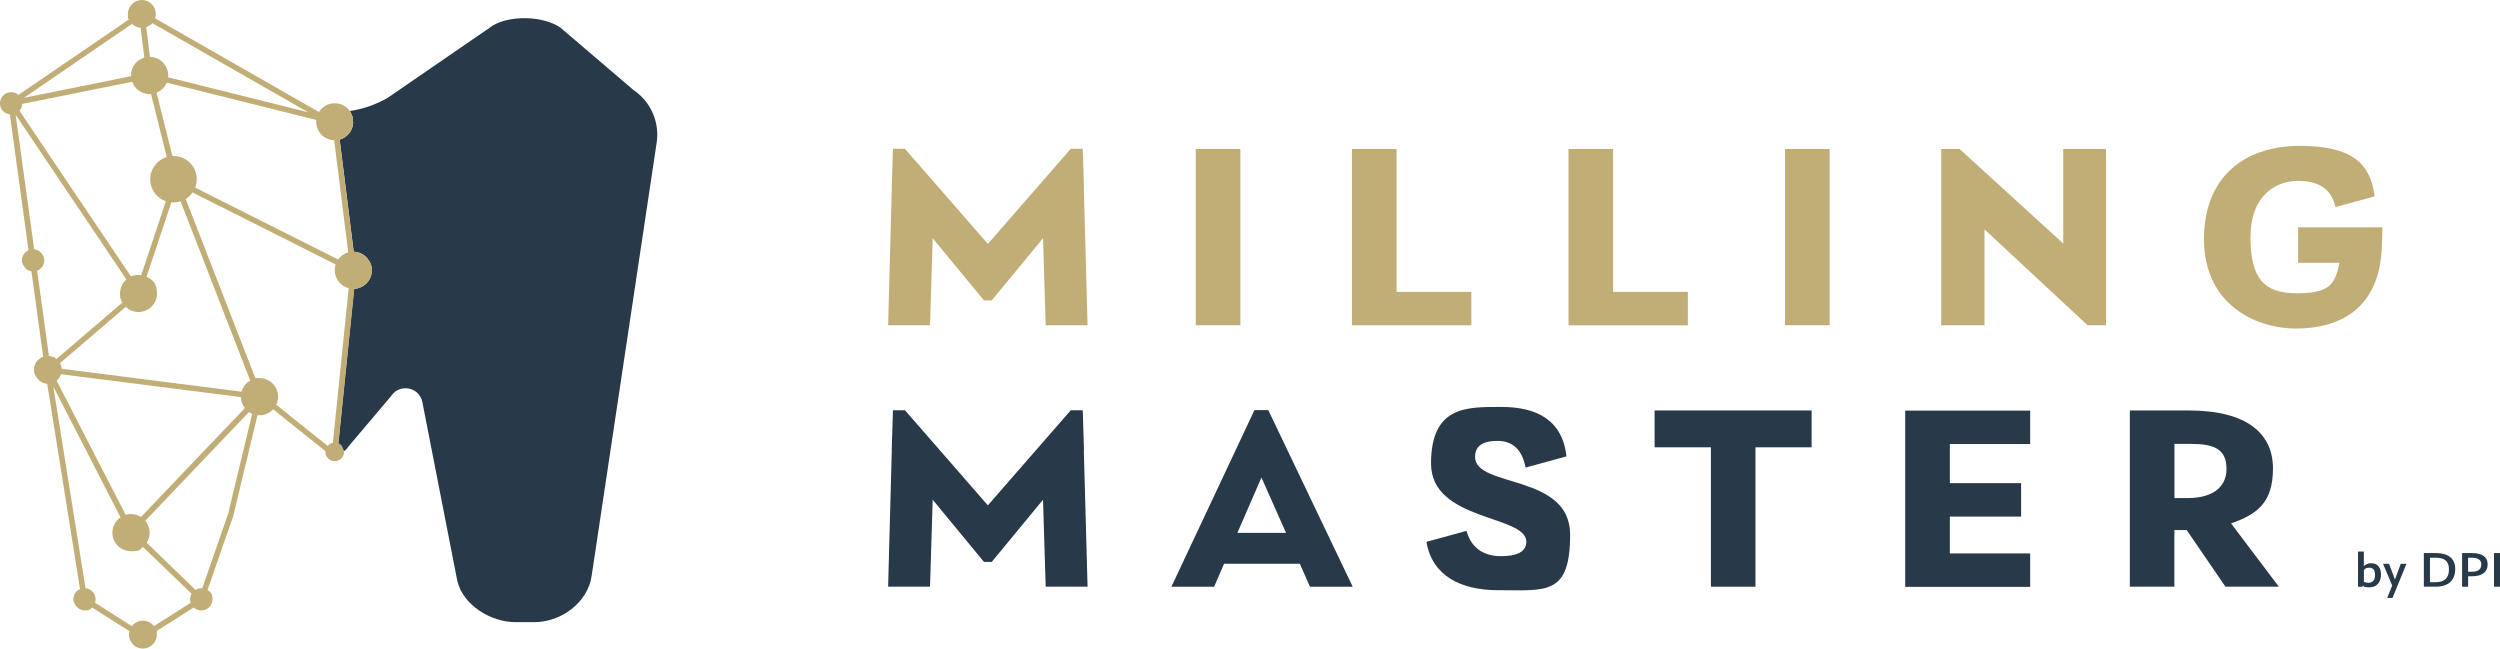
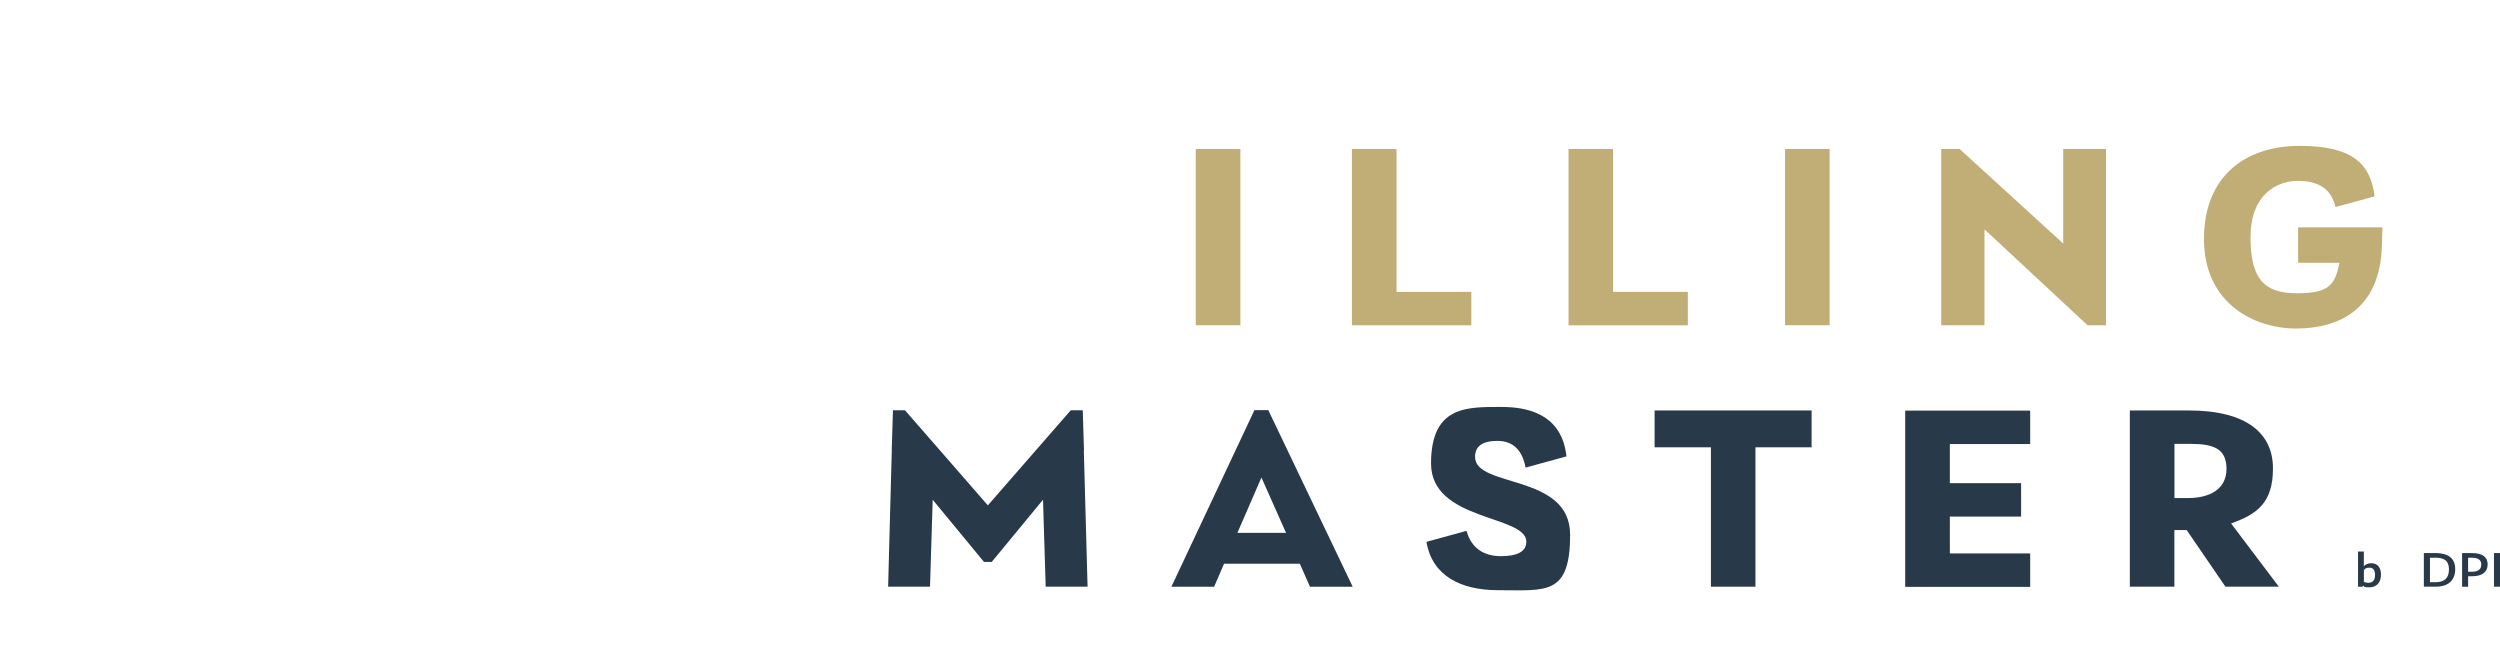
<svg xmlns="http://www.w3.org/2000/svg" id="Layer_1" viewBox="0 0 1917.97 497.58">
  <defs>
    <style>.cls-1{fill:#283949;}.cls-1,.cls-2{stroke-width:0px;}.cls-2{fill:#c1ad76;}</style>
  </defs>
  <g id="Calque_1">
    <path class="cls-2" d="M917.37,114.31h34.24v135.21h-34.24V114.31Z" />
    <path class="cls-2" d="M1128.79,223.94v25.64h-91.6V114.31h34.24v109.63h57.36Z" />
    <path class="cls-2" d="M1294.9,223.94v25.64h-91.54V114.31h34.18v109.63h57.36Z" />
    <path class="cls-2" d="M1369.47,114.31h34.18v135.21h-34.18V114.31Z" />
    <path class="cls-2" d="M1615.71,114.31v135.21h-14.16l-79.08-73.57v73.57h-33.19V114.31h14.11l79.49,72.52v-72.52h32.84Z" />
    <path class="cls-2" d="M1827.77,174.37l-.41,13.75c-1.23,49.58-33.42,63.92-65.79,63.92s-70.71-19.43-70.71-68.6,32.78-71.53,73.34-71.53,54.32,13.52,57.6,38.75l-30.09,8.19c-2.87-12.88-11.65-20.08-28.68-20.08s-36.47,11.06-36.47,43.2,10.65,43.02,35.47,43.02,29.32-6.32,32.78-23.35h-31.72v-27.22h64.74l-.06-.06Z" />
    <path class="cls-1" d="M997.27,432.49h-58.18l-7.61,17.62h-32.78l63.68-135.44h10.65l64.74,135.44h-32.78l-7.78-17.62h.06ZM986.61,408.73l-18.85-42.38-18.44,42.44h37.28v-.06Z" />
    <path class="cls-1" d="M1094.37,415.69l30.73-8.43c3.92,14.34,14.52,19.43,26.46,19.43s19.43-3.28,19.43-11.06c0-20.72-73.11-15.57-73.11-60s27.63-43.43,54.08-43.43,46.71,9.66,49.81,37.93l-31.37,8.6c-2.46-13.35-9.6-20.49-21.54-20.49s-17.21,4.33-17.21,12.29c0,24,72.93,12.53,72.93,59.64s-18.61,42.61-55.49,42.61c-28.1,0-50.4-10.89-54.73-37.11h0Z" />
-     <path class="cls-1" d="M1389.78,343.17h-43.02v106.94h-34.18v-106.94h-43.2v-28.27h120.46v28.27h-.06Z" />
+     <path class="cls-1" d="M1389.78,343.17h-43.02v106.94h-34.18v-106.94h-43.2v-28.27h120.46v28.27h-.06" />
    <path class="cls-1" d="M1495.9,340.54v30.14h54.67v25.64h-54.67v28.27h61.63v25.64h-95.88v-135.21h95.88v25.64h-61.63v-.12Z" />
    <path class="cls-1" d="M1677.58,406.68h-9.42v43.43h-34.18v-135.21h45.07c45.48,0,64.74,18.2,64.74,44.48s-12.06,35.06-32.13,42.2l36.64,48.52h-40.97l-29.73-43.43h0ZM1668.16,382.1h10.48c16.8,0,29.5-6.97,29.5-22.3s-9.42-19.26-27.63-19.26h-12.29v41.56h-.06Z" />
    <path class="cls-1" d="M1826.66,440.86c0,6.44-3.75,9.72-8.78,9.72s-3.75-.53-5.03-1.35l-.29.88h-3.51v-26.98h4.45v11.24c1.35-1.35,3.16-2.28,5.68-2.28,4.86,0,7.49,3.34,7.49,8.78h0ZM1822.1,441.15c0-3.22-1.11-5.62-4.16-5.62s-3.16.7-4.39,1.76v9.13c.88.41,2.05.7,3.34.7,3.34,0,5.21-1.93,5.21-6.03v.06Z" />
-     <path class="cls-1" d="M1846.21,432.55l-10.71,26.16h-4.1l3.86-9.48-7.02-16.68h4.62l4.51,12.06,4.45-12.06h4.45-.06Z" />
    <path class="cls-1" d="M1883.61,436.53c0,8.43-4.92,13.58-15.1,13.58h-8.96v-25.81h9.13c9.48,0,14.93,4.04,14.93,12.23ZM1878.81,436.88c0-6.5-3.39-9.01-10.3-9.01h-4.27v18.79h4.33c6.79,0,10.24-3.28,10.24-9.72v-.06Z" />
    <path class="cls-1" d="M1908.49,433.02c0,5.97-4.51,9.07-11.82,9.07h-3.16v8.02h-4.62v-25.81h7.38c8.43,0,12.23,3.16,12.23,8.72h0ZM1903.63,433.25c0-3.57-2.28-5.38-7.26-5.38h-2.87v10.77h2.75c4.92,0,7.32-1.87,7.32-5.38h.06Z" />
    <path class="cls-1" d="M1913.35,424.3h4.62v25.81h-4.62v-25.81Z" />
-     <path class="cls-1" d="M486.28,69.3l-56.42-48.17c-13.05-8.9-37.69-9.6-51.45-1.76l-81.13,55.78c-9.07,5.21-18.91,8.55-28.91,10.01.18.23.35.53.53.76l1.7,3.98v.12l.35,4.27c-.35,6.15-4.62,11.24-10.36,12.82l10.77,86.04c4.1.12,7.73,1.93,10.24,4.74l2.34,3.57c.82,1.81,1.29,3.8,1.29,5.91,0,7.61-6.03,13.87-13.58,14.22l-12.12,118.64c1,.41,1.81,1.11,2.52,1.87l1.7,4.1v.12c1.35-.94,2.58-2.17,3.51-3.69l32.78-38.75c6.38-9.83,21.42-7.08,23.94,4.33l26.87,137.49c4.45,18.55,25.64,31.61,44.72,31.61h14.4c20.6,0,41.15-15.22,43.96-35.65l49.93-332.7c2.17-15.51-4.68-30.85-17.56-39.68h0Z" />
-     <path class="cls-2" d="M283.94,201.47l-2.34-3.57c-2.52-2.81-6.15-4.68-10.24-4.74l-10.77-86.04c5.74-1.64,9.95-6.67,10.36-12.82l-.35-4.27v-.12l-1.7-3.98c-.18-.23-.35-.53-.53-.76-2.58-3.63-6.79-5.97-11.59-5.97s-9.07,2.4-11.65,6.09c-.18.23-.29.47-.47.64l-1.7-1L119,14.05c.35-1.05.53-2.17.53-3.34,0-5.91-4.8-10.71-10.71-10.71s-10.71,4.8-10.71,10.71.29,2.87.82,4.16L14.16,72.81c-1.52-1.29-3.45-2.11-5.62-2.11-4.74,0-8.55,3.8-8.55,8.55s3.34,8.02,7.55,8.49l14.34,104.25c-2.99,1.35-5.09,4.33-5.09,7.78s3.16,7.84,7.32,8.43l9.01,65.5c-4.16,1.46-7.14,5.38-7.14,10.07s4.57,10.42,10.24,10.65l25.17,157.51c-3.04,1.29-5.15,4.33-5.15,7.84s3.8,8.55,8.55,8.55,4.27-.88,5.85-2.28l28.62,18.2c-.23.82-.35,1.7-.35,2.63,0,5.91,4.8,10.71,10.71,10.71s10.71-4.8,10.71-10.71-.12-1.76-.35-2.63l28.62-18.2c1.52,1.4,3.57,2.28,5.85,2.28,4.74,0,8.55-3.8,8.55-8.55s-1.52-5.56-3.8-7.14l19.61-56.31,18.73-77.79c.53,0,1.05.06,1.58.06,4.16,0,7.84-1.76,10.42-4.57l35.7,28.56,4.45,3.57c0,.18-.06.35-.06.53s0,.06,0,.12c.06,3.86,3.22,7.02,7.14,7.02s7.14-3.22,7.14-7.14,0-.29,0-.41v-.12l-1.7-4.1c-.7-.82-1.52-1.46-2.52-1.87l12.12-118.64c7.55-.35,13.58-6.56,13.58-14.22,0-2.11-.47-4.1-1.29-5.91l-.18.06ZM256.37,107.58l10.77,86.04c-3.16.88-5.91,2.87-7.73,5.44l-109.69-55.14c.76-1.99,1.23-4.16,1.23-6.44,0-9.83-7.96-17.79-17.79-17.79s-.59,0-.88,0l-12.17-48.64c3.51-1.4,6.38-4.16,7.84-7.67l114.66,28.62c0,.47-.06.88-.06,1.35,0,7.73,6.15,13.99,13.87,14.22h-.06ZM185.37,300.5l-88.27-11.24-49.75-6.32c-.12-1.58-.59-3.04-1.29-4.39l21.77-18.61,28.62-24.47c2.58,2.4,5.97,3.92,9.77,3.92,7.9,0,14.22-6.38,14.22-14.22s-3.28-10.48-8.02-12.82l19.08-57.13c.53,0,1.05.06,1.58.06,1.87,0,3.75-.29,5.44-.88l53.44,137.55c-3.16,1.81-5.56,4.8-6.61,8.43v.12ZM187.83,313.09l-32.66,34.24-47,49.28c-2.22-1.4-4.8-2.22-7.61-2.22s-2.81.23-4.16.59l-52.97-102.96c1.58-1.23,2.75-2.93,3.39-4.92l55.2,7.02,82.82,10.54c.06,3.16,1.17,6.03,2.99,8.37v.06ZM116.83,17.74l109.57,62.63,10.01,5.74-107.41-26.81c0-.47.06-.94.06-1.4,0-7.78-6.26-14.16-14.05-14.22l-1.87-15.1-.94-7.73c1.81-.59,3.39-1.7,4.62-3.1h0ZM101.38,18.38c1.76,1.7,4.04,2.75,6.56,2.99l1,8.25,1.76,14.57c-5.91,1.76-10.18,7.2-10.18,13.64s0,.41,0,.64l-52.44,10.59-29.68,5.97L101.26,18.32l.12.06ZM17.09,79.72l24.17-4.86,60.11-12.12c1.99,5.5,7.2,9.42,13.4,9.42s.76,0,1.11-.06l12.06,48.41c-7.32,2.22-12.7,9.01-12.7,17.03s5.03,14.4,12,16.86l-18.91,56.72c-.7-.12-1.4-.18-2.17-.18-2.05,0-3.98.41-5.68,1.17L29.97,107.35l-15.04-22.42c1.23-1.4,2.05-3.22,2.11-5.21h.06ZM28.45,207.73c3.22-1.23,5.56-4.33,5.56-8.02s-3.45-8.14-7.78-8.49l-14.22-103.13,19.37,28.8,65.61,97.51c-3.04,2.63-4.92,6.44-4.92,10.77s.7,4.92,1.81,6.97l-29.03,24.82-21.48,18.38c-1.64-1.29-3.69-2.11-5.85-2.22l-9.01-65.38h-.06ZM146.33,462.4l-28.21,17.97c-1.93-2.52-5.03-4.21-8.49-4.21s-6.5,1.64-8.49,4.21l-28.21-17.97c.29-.82.41-1.7.41-2.63,0-4.45-3.39-8.08-7.73-8.49l-24.7-154.64,51.57,100.27c-3.75,2.58-6.26,6.91-6.26,11.76,0,7.84,6.38,14.22,14.22,14.22s6.67-1.29,9.19-3.34l37.34,36c-.7,1.23-1.11,2.69-1.11,4.21,0,.94.12,1.81.41,2.63h.06ZM174.72,395.03l-19.55,56.25h-.7c-1.64,0-3.16.47-4.45,1.29l-37.46-36.17c1.4-2.22,2.28-4.86,2.28-7.67s-1.29-6.73-3.39-9.19l46.83-49.11,32.72-34.3c.76.53,1.58,1,2.46,1.4l-13.23,54.9-5.44,22.65-.06-.06ZM255.32,339.78c-1.58.29-2.93,1.17-3.92,2.34l-13.52-10.83-25.93-20.78c.88-1.87,1.4-3.92,1.4-6.15s-.53-4.33-1.4-6.2c-2.28-4.74-7.14-8.08-12.82-8.08s-2.11.12-3.1.35l-53.56-137.78c2.05-1.29,3.86-2.99,5.27-4.98l109.75,55.2c-.47,1.4-.7,2.87-.7,4.45,0,6.61,4.57,12.17,10.71,13.75l-12.12,118.64-.06.06Z" />
-     <polygon class="cls-2" points="831.5 144.75 831.62 144.69 830.68 114.14 821.49 114.14 757.87 187.13 721.58 145.45 721.58 145.45 694.25 114.14 685.06 114.14 684.12 144.69 684.18 144.75 682.19 218.21 682.19 218.21 681.37 249.52 713.5 249.52 715.55 182.79 754.89 230.44 756.76 230.44 758.98 230.44 760.86 230.44 800.19 182.79 802.24 249.52 834.37 249.52 831.5 144.75" />
    <polygon class="cls-1" points="831.5 345.34 831.62 345.28 830.68 314.73 821.49 314.73 757.87 387.71 721.58 346.04 721.58 346.04 694.25 314.73 685.06 314.73 684.12 345.28 684.18 345.34 682.19 418.8 682.19 418.8 681.37 450.11 713.5 450.11 715.55 383.38 754.89 431.09 756.76 431.09 758.98 431.09 760.86 431.09 800.19 383.38 802.24 450.11 834.37 450.11 831.5 345.34" />
  </g>
</svg>